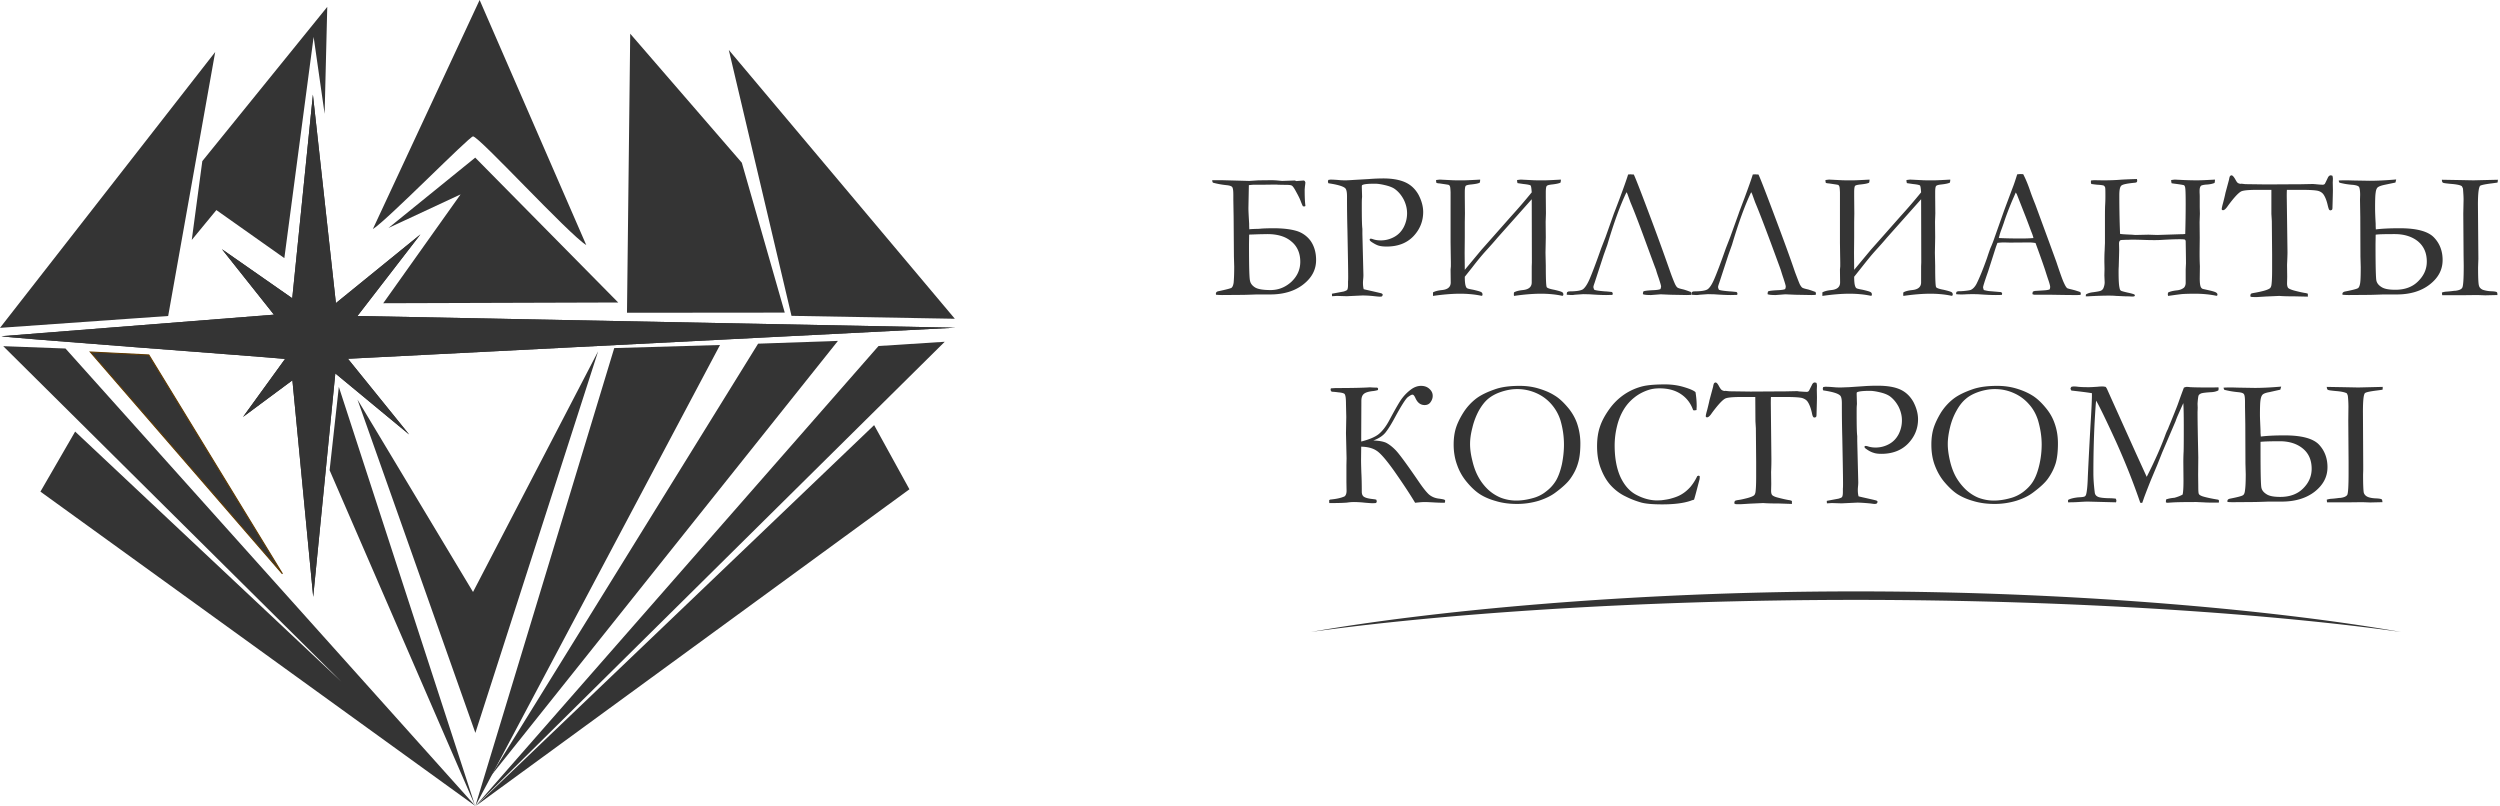
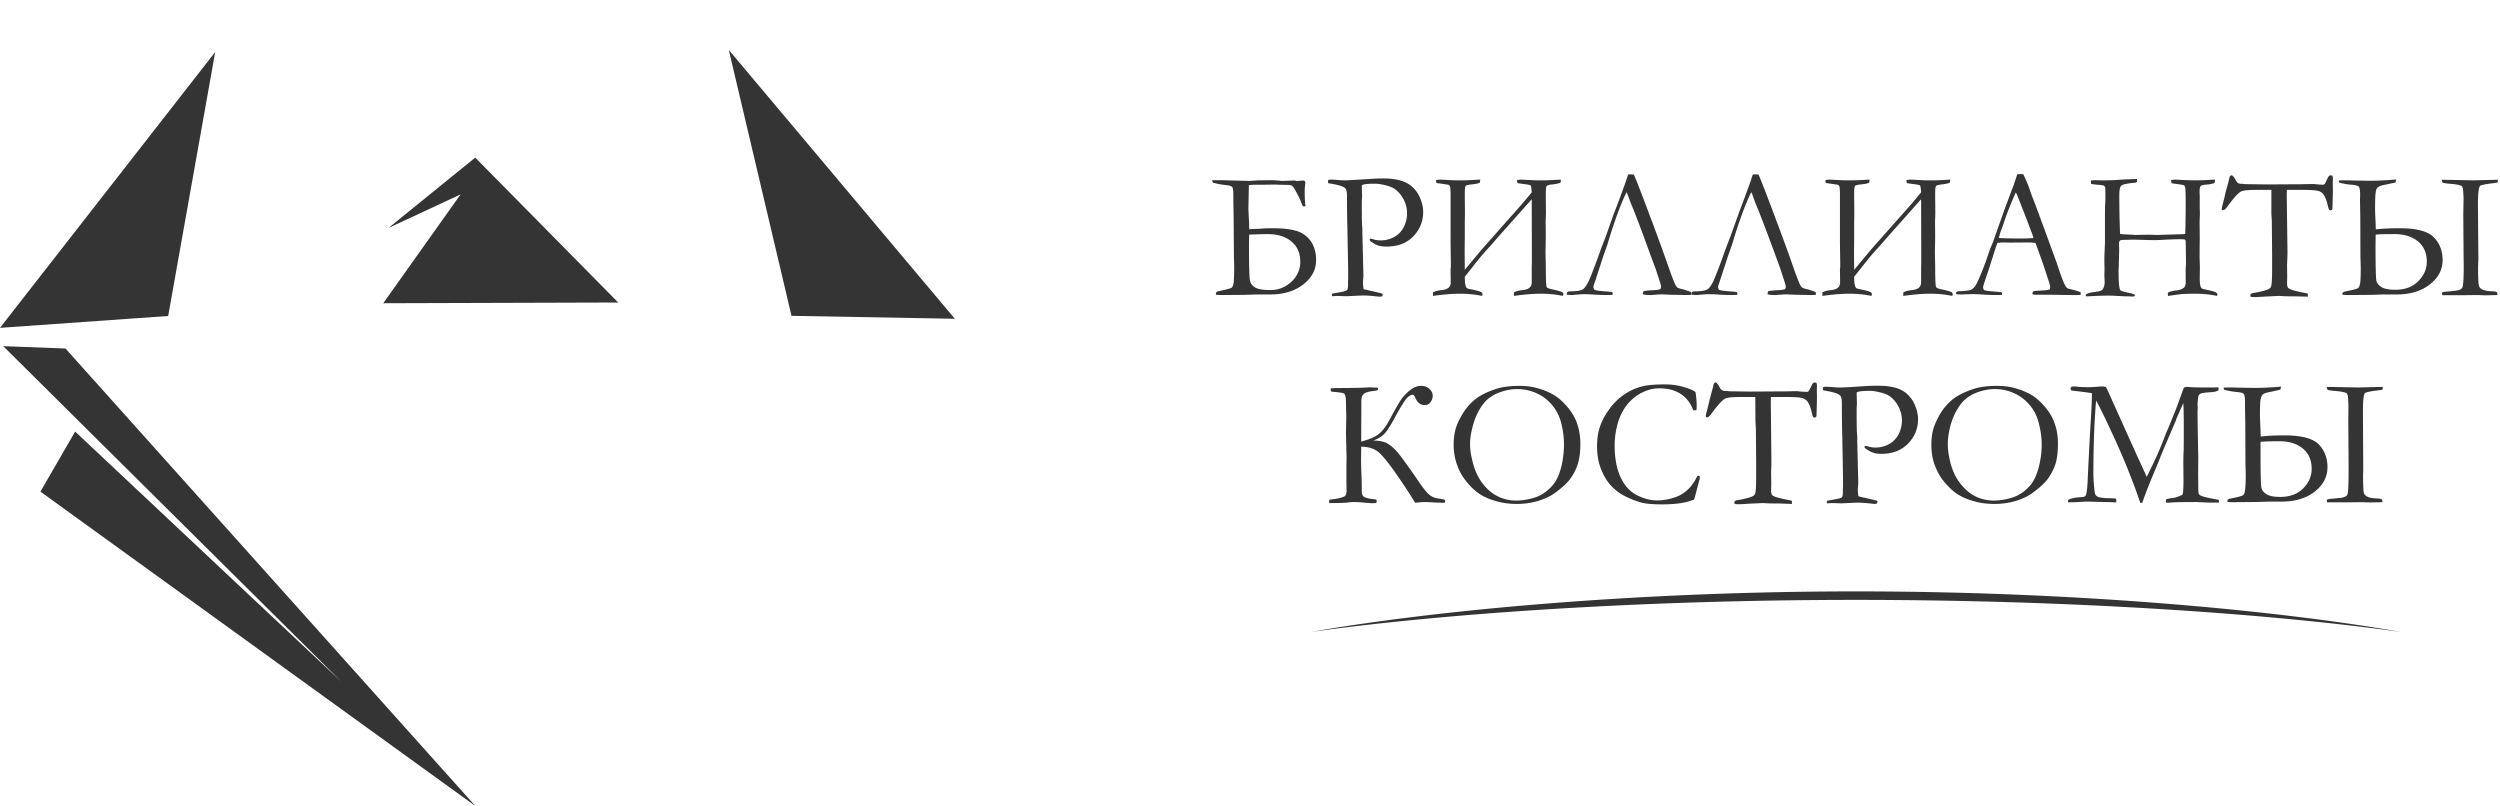
<svg xmlns="http://www.w3.org/2000/svg" width="645" height="208" fill="none">
-   <path fill-rule="evenodd" clip-rule="evenodd" d="m86.513 96.34 19.049 15.761-15.798-19.54 156.661-8.013-154.204-3.024 16.251-21.052-21.807 17.726-5.934-53.782L75.4 76.95 57.26 64.29l13.417 16.894L.378 86.74c0 .303 67.389 5.291 73.172 5.858l-10.848 14.967 12.737-9.448 5.367 55.861 5.707-57.638Z" fill="#343434" />
-   <path fill-rule="evenodd" clip-rule="evenodd" d="m0 84.586 43.389-3.062 12.132-68.107L0 84.586ZM122.646 207.95 16.895 89.915.83 89.31l87.27 86.589-68.712-64.554-8.957 15.496 112.214 81.109ZM204.208 81.487l42.142.756-58.319-69.355 16.177 68.599ZM100.233 58.81l18.595-8.656-19.956 28.082 60.624-.189-36.888-37.38-22.375 18.142Z" fill="#343434" />
-   <path fill-rule="evenodd" clip-rule="evenodd" d="M96.189 59.112c3.628-2.23 24.907-23.925 25.852-23.925 1.55 0 24.68 25.248 29.216 28.044L123.742 0 96.189 59.112ZM52.195 41.575l-2.721 20.334 6.35-7.71L73.36 66.594l7.559-57.07 2.834 19.842.68-27.59-32.239 39.798ZM216.189 87.95l-20.598.718-69.166 111.798L216.189 87.95ZM191.395 41.99l-28.8-33.297-.831 72 40.705-.038-11.074-38.665Z" fill="#343434" />
-   <path fill-rule="evenodd" clip-rule="evenodd" d="M72.87 148.044 38.4 91.578l-15.08-.756 49.55 57.222Z" fill="#343434" stroke="#603A00" stroke-width=".288" />
-   <path fill-rule="evenodd" clip-rule="evenodd" d="M122.532 207.761 87.421 99.817l-2.382 21.506 37.493 86.438ZM86.513 96.341l19.049 15.76-15.798-19.54 156.661-8.013-154.204-3.024 16.251-21.052-21.807 17.726-5.934-53.782L75.4 76.95 57.26 64.29l13.417 16.894L.378 86.74c0 .303 67.389 5.291 73.172 5.858l-10.848 14.967 12.737-9.448 5.367 55.861 5.707-57.638Zm5.707 6.727 30.426 86.022 31.672-98.457-32.277 62.098-29.82-49.663Z" fill="#343434" />
-   <path fill-rule="evenodd" clip-rule="evenodd" d="m234.633 126.236-9.109-16.554-102.689 98.192 111.798-81.638Zm9.109-38.06-17.084 1.096L122.683 207.95 243.742 88.176Zm-57.978.832-27.288.794-35.83 118.148 63.118-118.942Z" fill="#343434" />
+   <path fill-rule="evenodd" clip-rule="evenodd" d="m0 84.586 43.389-3.062 12.132-68.107L0 84.586ZM122.646 207.95 16.895 89.915.83 89.31l87.27 86.589-68.712-64.554-8.957 15.496 112.214 81.109M204.208 81.487l42.142.756-58.319-69.355 16.177 68.599ZM100.233 58.81l18.595-8.656-19.956 28.082 60.624-.189-36.888-37.38-22.375 18.142Z" fill="#343434" />
  <path d="M336.605 46.677c.075.151.151.265.189.416-.038.227-.038.529-.114.907-.037.53-.075.831-.075.945 0 1.625.038 3.023.189 4.12-.038.15-.114.189-.303.189-.075 0-.189 0-.34-.038-.113-.19-.34-.68-.642-1.512-.227-.567-.605-1.323-1.134-2.268-.492-.945-.907-1.512-1.172-1.587-.264-.114-.718-.151-1.323-.151l-2.116-.038c-.303-.038-.643-.038-.983-.038l-2.835.038h-2.343c-.34 0-.831.038-1.398.113l-.114 5.934c0 .718.076 2.079.189 4.044v.492l.038.944c.038-.075.869-.113 2.419-.15l.907-.076a60.947 60.947 0 0 1 2.835-.076c2.419 0 4.422.227 5.971.68a6.986 6.986 0 0 1 3.704 2.608c.907 1.323 1.399 2.948 1.399 4.914 0 2.494-1.096 4.573-3.326 6.311-2.192 1.701-5.027 2.57-8.504 2.57h-3.477l-1.059.038c-1.133.038-2.116.076-2.948.076l-4.951.038a16.92 16.92 0 0 1-1.549-.076c-.038-.113-.038-.189-.038-.264 0-.34.227-.567.642-.643 1.966-.416 3.1-.718 3.364-.87.265-.188.454-.604.567-1.284.076-.718.151-2.08.151-4.158l-.075-2.683-.076-10.13-.076-4.497v-1.172c0-1.058-.075-1.738-.264-2.04-.151-.265-.68-.454-1.474-.53a21.36 21.36 0 0 1-3.515-.642c-.151-.19-.189-.416-.189-.643h2.419l7.143.19 2.343-.152 3.478-.038c.34 0 .718.038 1.02.038l1.625.151 3.288-.113.378.151 1.928-.151.227.113ZM322.28 60.548l-.037 2.457c0 5.593.075 8.73.264 9.449.151.718.605 1.285 1.361 1.738.718.416 2.041.643 3.93.643 2.041 0 3.818-.718 5.367-2.117 1.512-1.436 2.306-3.137 2.306-5.178 0-2.192-.756-3.968-2.268-5.216-1.474-1.285-3.553-1.927-6.236-1.927l-2.117.038-2.041.075c-.189 0-.377 0-.529.038Zm20.448-14.135c.302-.038.453-.076.567-.076.491 0 1.36.038 2.57.151.642.038 1.058.038 1.285.038.34 0 1.058-.038 2.192-.113l3.93-.227a47.713 47.713 0 0 1 3.591-.151c2.457 0 4.384.378 5.82 1.058 1.437.68 2.533 1.776 3.326 3.212.756 1.474 1.172 2.949 1.172 4.385 0 2.419-.869 4.535-2.57 6.312-1.701 1.738-3.968 2.607-6.879 2.607-.793 0-1.474-.075-2.003-.226-.529-.152-1.172-.492-1.852-.945-.302-.19-.491-.416-.529-.605.038-.113.151-.189.227-.264.227 0 .453.075.68.15.529.19 1.21.303 2.003.303 1.21 0 2.381-.302 3.477-.907 1.097-.605 1.89-1.474 2.457-2.57a7.788 7.788 0 0 0 .832-3.553c0-1.21-.303-2.381-.87-3.515-.604-1.134-1.36-2.04-2.305-2.721-.529-.378-1.361-.718-2.495-.983-1.096-.264-1.965-.378-2.608-.378-1.889 0-3.023.114-3.363.416l-.038.302.075 2.646-.037.454c-.038.415-.038 1.058-.038 1.927 0 3.137.038 5.102.151 5.896v1.285l.265 10.62c0 .152 0 .454-.038.87s-.076.794-.076 1.096c0 .756.076 1.285.189 1.7.378.114 1.474.341 3.251.757.831.189 1.285.302 1.36.34.114.038.227.151.303.302-.038.227-.114.378-.227.454-.114.075-.303.075-.605.075-.189 0-.605-.037-1.285-.113a27.691 27.691 0 0 0-3.137-.189l-4.044.189-2.457-.075c-.151 0-.604.037-1.323.075l-.037-.642 3.023-.567c.492-.152.794-.303.907-.416.152-.227.227-.643.227-1.285v-.907c.038-.34.038-.756.038-1.36 0-1.815-.076-5.708-.189-11.68a313.13 313.13 0 0 1-.113-8.504v-.415c0-1.096-.152-1.815-.492-2.117-.567-.491-2.003-.907-4.308-1.247-.076-.19-.114-.302-.114-.416 0-.151.038-.302.114-.453Zm52.459 3.212c-.075-1.02-.151-1.625-.302-1.776-.113-.114-.718-.265-1.852-.378l-.756-.113a17.419 17.419 0 0 1-.756-.114 2.53 2.53 0 0 1-.113-.794c.529-.075.869-.113 1.02-.113l3.024.151c.378.038 1.398.038 3.061.038.681 0 2.079-.076 4.196-.189a2.5 2.5 0 0 1-.114.794c-.415.189-1.096.34-2.078.453-.756.076-1.248.19-1.437.378-.189.19-.264.756-.264 1.701v1.058l.038 4.347-.076 2.154.038 4.006-.076 3.969.076 3.401c0 3.44.075 5.292.264 5.519.189.226.832.453 1.89.642 1.134.265 1.776.454 2.041.605.227.113.34.34.34.642a.664.664 0 0 1-.113.265c-.038.038-.076.038-.114.038-.075 0-.189 0-.302-.038-1.663-.34-3.439-.492-5.216-.492-2.078 0-4.422.19-6.992.568-.038-.19-.038-.34-.038-.454 0-.114 0-.265.038-.454.416-.264 1.172-.491 2.268-.604 1.512-.151 2.305-.794 2.305-1.966V68.711l.038-.982-.038-16.327-8.881 9.977c-.756.908-1.701 1.966-2.835 3.213-1.172 1.285-2.381 2.76-3.628 4.384l-1.928 2.42c0 1.095.076 1.813.189 2.23.113.415.265.68.453.755.189.114.719.227 1.55.378 1.134.265 1.814.454 2.041.605.227.113.34.34.34.642 0 .038-.038.151-.075.265-.076.038-.114.038-.152.038-.037 0-.151 0-.264-.038-1.701-.34-3.44-.492-5.291-.492-2.041 0-4.385.19-6.993.568v-.908c.454-.264 1.172-.491 2.306-.604 1.512-.151 2.268-.794 2.268-1.966l-.038-3.326.075-.831v-1.02l-.037-2.344-.038-2.759V49.625c-.038-.831-.076-1.36-.151-1.512-.076-.189-.189-.34-.265-.378-.113-.075-.68-.15-1.701-.302l-.756-.113c-.302 0-.529-.076-.756-.114-.075-.189-.113-.453-.113-.756.529-.075.869-.113 1.021-.113l3.023.151c.378.038 1.399.038 3.062.038.718 0 2.116-.076 4.27-.189 0 .302-.037.567-.113.794-.416.227-1.134.34-2.116.453-.832.076-1.323.19-1.512.378-.151.227-.227.756-.227 1.701v1.096l.038 4.346-.038 2.155v4.006l-.038 3.969.038 4.384 4.309-5.178 3.25-3.666 4.309-4.876a147.564 147.564 0 0 0 5.404-6.274Zm24.454-.038c-1.625 3.364-3.25 7.862-4.951 13.569l-.945 2.646-2.343 7.18c-.189.53-.303.87-.303 1.097 0 .113.076.378.227.68.454.189 1.398.302 2.759.416.34 0 .945.075 1.739.151.189.113.264.265.264.378 0 .113-.038.227-.075.378l-1.588.038c-1.247 0-2.683-.076-4.308-.19l-1.626-.037-2.192.151c-.264.038-.453.076-.642.076-.416 0-.907-.038-1.437-.076a2.7 2.7 0 0 1 .076-.642c.227-.152.416-.227.605-.227 1.776 0 2.948-.19 3.477-.53.529-.377 1.134-1.247 1.739-2.645.604-1.398 1.625-4.044 2.985-7.937l1.134-2.91 2.155-6.085c.037-.076.566-1.436 1.549-4.044.983-2.646 1.701-4.65 2.117-6.01l.642-.038c.265.038.529.038.794.038.113.038 1.436 3.364 3.931 10.016a634.532 634.532 0 0 1 5.518 15.156c.604 1.7 1.058 2.759 1.247 3.175.227.415.416.718.605.831.189.151.718.303 1.549.492.151.037.492.15.945.302l.945.34c.076.189.076.302.076.416 0 .075 0 .189-.038.34l-1.058.038-4.158-.076-2.608-.113-2.494.189c-1.096 0-1.814-.076-2.079-.227 0-.227.038-.491.113-.68.114-.152.945-.265 2.382-.34 1.096-.038 1.776-.152 2.04-.303.076-.264.152-.491.152-.642 0-.265-.227-.983-.605-2.155-.265-.756-.529-1.512-.718-2.23-.114-.227-.945-2.494-2.532-6.803-1.588-4.346-2.911-7.861-4.045-10.545l-.793-2.192c-.038-.075-.114-.227-.227-.416Zm32.164 0c-1.625 3.364-3.251 7.862-4.951 13.569l-.945 2.646-2.344 7.18c-.189.53-.302.87-.302 1.097 0 .113.076.378.227.68.453.189 1.398.302 2.759.416.34 0 .945.075 1.738.151.189.113.265.265.265.378 0 .113 0 .227-.076.378l-1.587.038c-1.247 0-2.683-.076-4.309-.19l-1.625-.037-2.192.151a4.217 4.217 0 0 1-.643.076c-.415 0-.869-.038-1.436-.076a2.7 2.7 0 0 1 .076-.642c.227-.152.416-.227.605-.227 1.776 0 2.948-.19 3.477-.53.567-.377 1.134-1.247 1.738-2.645.605-1.398 1.626-4.044 2.986-7.937l1.134-2.91 2.192-6.085c0-.076.529-1.436 1.512-4.044.983-2.646 1.701-4.65 2.116-6.01l.643-.038c.265.038.529.038.794.038.113.038 1.436 3.364 3.93 10.016 2.495 6.614 4.347 11.679 5.519 15.156.642 1.7 1.058 2.759 1.247 3.175.227.415.453.718.604.831.189.151.719.303 1.55.492.151.037.491.15.945.302l.945.34c.075.189.113.302.113.416 0 .075-.038.189-.075.34l-1.059.038-4.157-.076-2.608-.113-2.494.189c-1.097 0-1.815-.076-2.079-.227 0-.227.038-.491.113-.68.151-.152.945-.265 2.419-.34 1.058-.038 1.739-.152 2.003-.303.114-.264.151-.491.151-.642 0-.265-.226-.983-.604-2.155-.265-.756-.492-1.512-.718-2.23-.076-.227-.907-2.494-2.495-6.803-1.625-4.346-2.948-7.861-4.082-10.545l-.793-2.192c-.038-.075-.114-.227-.227-.416Zm43.842.038c-.075-1.02-.151-1.625-.302-1.776-.113-.114-.718-.265-1.852-.378l-.756-.113c-.302-.038-.529-.076-.756-.114a2.53 2.53 0 0 1-.113-.794c.529-.075.869-.113 1.02-.113l3.062.151c.34.038 1.36.038 3.023.038.681 0 2.079-.076 4.196-.189a2.5 2.5 0 0 1-.114.794c-.416.189-1.096.34-2.079.453-.756.076-1.247.19-1.436.378-.189.19-.264.756-.264 1.701v1.058l.037 4.347-.075 2.154.038 4.006-.076 3.969.076 3.401c0 3.44.075 5.292.264 5.519.189.226.832.453 1.89.642 1.134.265 1.776.454 2.041.605.227.113.34.34.34.642a.664.664 0 0 1-.113.265c-.038.038-.076.038-.114.038-.075 0-.189 0-.302-.038-1.663-.34-3.439-.492-5.216-.492-2.079 0-4.422.19-6.992.568-.038-.19-.038-.34-.038-.454 0-.114 0-.265.038-.454.416-.264 1.172-.491 2.268-.604 1.512-.151 2.305-.794 2.305-1.966V68.711l.038-.982-.038-16.327-8.882 9.977c-.756.908-1.7 1.966-2.834 3.213-1.172 1.285-2.344 2.76-3.629 4.384l-1.927 2.42c0 1.095.075 1.813.189 2.23.113.415.264.68.453.755.189.114.718.227 1.55.378 1.134.265 1.814.454 2.041.605.227.113.34.34.34.642 0 .038-.038.151-.076.265-.075.038-.113.038-.113.038-.076 0-.189 0-.302-.038-1.701-.34-3.44-.492-5.292-.492-2.041 0-4.384.19-6.992.568v-.908c.454-.264 1.172-.491 2.306-.604 1.512-.151 2.267-.794 2.267-1.966l-.037-3.326.075-.831v-1.02l-.038-2.344-.037-2.759V49.625c-.038-.831-.076-1.36-.152-1.512-.075-.189-.188-.34-.264-.378-.113-.075-.68-.15-1.701-.302l-.756-.113c-.302 0-.529-.076-.756-.114-.075-.189-.113-.453-.113-.756.529-.075.869-.113 1.02-.113l3.024.151c.378.038 1.398.038 3.061.038.719 0 2.117-.076 4.271-.189 0 .302-.037.567-.113.794-.416.227-1.134.34-2.117.453-.831.076-1.322.19-1.511.378-.152.227-.227.756-.227 1.701v1.096l.038 4.346-.038 2.155v4.006l-.038 3.969.038 4.384 4.308-5.178 3.251-3.666 4.309-4.876a147.564 147.564 0 0 0 5.404-6.274Zm9.109 25.701c.227-.151.416-.189.605-.189h.529c.113 0 .264-.038.567-.038 1.171-.113 1.889-.227 2.078-.34.53-.264 1.021-.794 1.399-1.512.794-1.587 1.701-3.817 2.721-6.69a64.52 64.52 0 0 1 .869-2.532c.416-.907.794-1.89 1.134-2.91l2.155-6.085c.34-.983 1.171-3.175 2.456-6.614.34-.832.718-2.003 1.172-3.44l.756-.075.794.038c.68 1.322 1.247 2.72 1.776 4.27.265.794.718 2.004 1.361 3.591l3.515 9.562 1.889 5.178c.983 2.948 1.626 4.762 1.966 5.443.302.68.567 1.133.831 1.36.076.038.378.151.869.265.492.113.87.227 1.059.264.718.227 1.209.378 1.474.492.075.189.113.302.113.415 0 .076-.038.152-.075.303-.492.038-.832.038-1.059.038-.793 0-2.154 0-4.157-.038l-2.306-.038H524.863a1.866 1.866 0 0 1-.491-.151c0-.227.037-.454.113-.643.189-.113.378-.15.529-.189l2.381-.15c.605-.039 1.096-.114 1.437-.265.075-.265.113-.492.113-.605 0-.302-.189-1.02-.605-2.192-.264-.794-.491-1.512-.718-2.23-.227-.68-1.02-3.024-2.457-6.917a9.633 9.633 0 0 0-1.663-.15l-4.951.037-1.474-.038c-.529 0-1.096.038-1.738.114-.189.49-.303.831-.378 1.02l-2.041 6.387c-.87 2.457-1.285 3.818-1.285 4.044 0 .152.075.379.189.719.34.075.756.189 1.322.264l3.137.265c.189.151.265.264.265.378 0 .075-.038.189-.076.34-.68.038-1.209.038-1.587.038-1.247 0-2.683-.076-4.309-.19-.756-.037-1.322-.037-1.625-.037-.34 0-.907 0-1.701.038-.529.038-.907.038-1.133.038-.378 0-.87 0-1.437-.076v-.114c0-.113.038-.264.076-.453Zm11.074-13.909c1.625.076 3.515.114 5.631.114 1.21 0 2.23-.038 3.175-.114a10.7 10.7 0 0 0-.567-1.663c-.982-2.645-1.549-4.12-1.663-4.384l-2.078-5.291-.265-.416c-.076.189-.416.983-1.02 2.343-.983 2.381-1.663 4.233-2.079 5.556-.227.605-.416 1.21-.643 1.777-.227.604-.34 1.02-.415 1.247a2.655 2.655 0 0 1-.227.718l.151.113Zm22.299 15.043.038-.491c.491-.303 1.096-.492 1.814-.567 1.096-.152 1.776-.265 2.079-.416.302-.151.491-.378.605-.605.226-.529.34-1.058.34-1.55l-.076-1.776.038-1.625-.038-1.89c0-.794 0-1.776.076-2.986.038-1.171.075-1.814.075-1.852v-6.35c0-1.02 0-2.078.038-3.25.076-1.171.076-1.965.076-2.418 0-1.323 0-2.117-.076-2.344a1.029 1.029 0 0 0-.34-.453c-.189-.076-.756-.19-1.701-.227-.718-.076-1.209-.151-1.512-.19a1.318 1.318 0 0 1-.113-.453c0-.113 0-.302.038-.453.378-.038.642-.076.869-.076l2.154.038c1.55 0 3.213-.038 4.952-.189.869-.038 2.154-.113 3.855-.151.037.151.075.302.075.416a.642.642 0 0 1-.113.378c-.076.075-.189.113-.378.15-2.003.19-3.213.416-3.591.757-.378.34-.529 1.171-.529 2.532 0 2.494.038 5.102.114 7.748l.075 2.154c.076.076 1.096.151 3.024.227.529.038.831.076.907.076l3.402-.076 2.267.076 5.896-.19c.718 0 1.172-.037 1.323-.075.076-2.683.114-5.291.114-7.786 0-2.419-.038-3.855-.152-4.27-.075-.265-.151-.454-.34-.53-.075-.038-.869-.189-2.381-.378-.264-.038-.529-.075-.756-.113a2.784 2.784 0 0 1-.113-.832c.529-.075.869-.113.982-.113l1.55.076c1.398.075 2.835.113 4.233.113.907 0 2.419-.076 4.536-.189 0 .302-.038.605-.114.87-.567.226-1.285.377-2.116.415-.529.038-.945.113-1.323.265-.265.226-.416.642-.416 1.322v.492c.038.567.038.945.038 1.096v2.683l.038 1.663-.076 2.155.038 4.044-.038 3.78c0 .755 0 1.965.076 3.552l-.038 3.137c0 1.058.075 1.776.264 2.23.114.227.265.378.492.491l1.852.416c.945.227 1.512.416 1.663.567a.59.59 0 0 1 .302.491l-.075.265-.114.038c-.075 0-.189 0-.302-.038-1.701-.34-3.477-.492-5.329-.492-1.474 0-2.495.038-3.1.076-.604.038-1.889.227-3.817.492-.038-.19-.076-.34-.076-.416 0-.114.038-.265.076-.454.491-.264 1.247-.453 2.268-.567.794-.075 1.398-.34 1.852-.718.264-.302.416-.718.416-1.247V69.58c.037-.983.075-1.55.075-1.625 0-1.323-.038-3.25-.075-5.745-.038-.227-.152-.378-.265-.416-.416-.113-2.457-.113-6.161.114-.756.038-1.285.038-1.663.038-.378 0-1.134 0-2.343-.038-1.172-.038-2.268-.076-3.288-.076-.529 0-.983.038-1.361.038-.718 0-1.096.038-1.171.038-.378 0-.605.038-.719.189-.151.15-.226.415-.226.755l.037 1.626c0 .264-.037 1.7-.113 4.346-.038.53-.038.983-.038 1.323 0 2.117.076 3.515.265 4.195.038.34.189.567.378.68.151.076.756.265 1.814.492.718.151 1.247.302 1.625.454l.114.226c0 .076 0 .152-.076.19-.076.075-.227.113-.378.113h-.454c-.151 0-.491-.038-.982-.038-.794 0-1.777-.076-2.948-.113-.756-.076-1.436-.076-2.003-.076-1.021 0-2.57.038-4.763.151-.415.038-.755.038-1.058.038Zm36.019-26.608.945-3.515c.076-.454.151-.756.264-.907.114-.114.227-.19.378-.19.265 0 .567.341.945.984.265.491.454.793.643.945.151.113.416.226.756.264l.227-.038.982.114 5.481.075 6.463-.038h1.889l3.591-.075c.151 0 .34.038.567.038 1.058.113 1.701.15 1.965.15a.769.769 0 0 0 .567-.226c.038-.075.302-.567.756-1.55.189-.415.453-.642.756-.642.113 0 .264.038.453.113.076.303.114.567.114.794l-.038.945.038 1.965c0 .454-.038 2.003-.114 4.574 0 .189-.037.34-.113.49-.151.076-.302.152-.416.152-.113 0-.227-.076-.34-.189-.075-.113-.189-.453-.34-1.058-.302-1.36-.718-2.343-1.172-2.948-.302-.378-.756-.68-1.323-.832-.566-.15-1.965-.264-4.157-.264h-3.893c-.038.642-.038 1.21-.038 1.7l.189 14.4c0 .567-.038 1.663-.113 3.25l.038 3.062-.038 1.739c0 .529.113.907.264 1.134.227.227.719.453 1.512.68 1.436.378 2.381.567 2.873.643.302.037.529.113.718.189v.755l-3.288-.075c-1.815 0-3.175-.038-4.082-.113l-3.402.15-2.494.152c-.681 0-1.096-.038-1.285-.038l-.303-.151c.038-.34.076-.567.189-.68.114-.076.416-.152.87-.227a28.956 28.956 0 0 0 2.305-.492c.869-.226 1.474-.49 1.739-.718.151-.15.264-.378.34-.718.113-.68.189-2.003.189-4.006V65.65l-.076-8.617-.113-1.852v-6.198h-3.742c-2.23 0-3.591.15-4.082.415-.756.416-1.89 1.663-3.364 3.667-.529.793-.945 1.171-1.322 1.171l-.227-.075c-.038-.076-.076-.152-.076-.227 0-.19.114-.756.378-1.7.302-1.173.491-1.966.567-2.382Zm44.069-3.553-.189.794-2.872.605c-.869.189-1.436.415-1.701.642-.264.227-.453.68-.529 1.36-.113.681-.151 2.004-.151 4.007 0 .718.038 2.079.151 4.044v.492l.038.944c1.436-.189 3.515-.302 6.16-.302 4.385 0 7.295.794 8.807 2.343 1.512 1.55 2.267 3.515 2.267 5.859 0 2.494-1.096 4.573-3.326 6.311-2.192 1.701-5.026 2.57-8.503 2.57h-3.478l-1.058.038c-1.096.038-2.116.076-2.948.076l-4.913.038c-.643 0-1.134-.038-1.588-.076-.038-.075-.038-.151-.038-.227 0-.302.227-.491.643-.604 1.965-.378 3.099-.68 3.364-.87.264-.15.453-.604.567-1.285.113-.718.151-2.079.151-4.157l-.076-2.721-.038-10.167-.075-4.536.038-1.171c0-1.059-.114-1.74-.265-2.041-.189-.303-.68-.454-1.512-.567a18.322 18.322 0 0 1-3.552-.567 1.014 1.014 0 0 1-.189-.567l.944-.038h1.474l1.248.038 4.308.075c1.966 0 4.233-.113 6.841-.34Zm-5.291 14.249-.038 2.457c0 5.631.076 8.768.227 9.41.151.643.567 1.172 1.285 1.626.718.491 1.928.718 3.591.718 2.532 0 4.497-.756 5.933-2.23 1.474-1.474 2.193-3.137 2.193-5.027 0-2.23-.756-3.968-2.306-5.253-1.512-1.21-3.515-1.852-5.972-1.852-2.607 0-4.233.038-4.913.151Zm17.083 14.93a4.47 4.47 0 0 1 1.021-.228 27.113 27.113 0 0 0 2.192-.226h.227c.983-.114 1.587-.378 1.814-.794.265-.454.378-2.343.378-5.707l-.038-2.646-.075-10.771.075-3.591c0-.831-.075-1.776-.151-2.835a3.398 3.398 0 0 0-.302-.642c-.416-.303-1.399-.491-2.911-.605-1.133-.113-1.776-.189-1.965-.302-.151-.076-.265-.34-.265-.756l4.309.075 3.817.076 6.312-.151c0 .264-.038.491-.075.718-.152.038-.681.113-1.55.227-1.512.189-2.457.378-2.872.567-.416.226-.643 1.852-.643 4.875l.113 14.022-.037 1.02-.038 1.21c0 2.646.075 4.195.227 4.687.113.453.453.831.982 1.058.567.189 1.248.34 2.041.378 1.021.038 1.55.113 1.663.34.076.19.076.378.076.643l-3.137.075-2.041-.075-3.175.037H630.085l-.076-.68ZM351.194 113.915c2.116-.529 3.666-1.21 4.573-1.965.945-.794 1.814-1.928 2.608-3.402 1.663-3.099 2.797-5.102 3.477-5.934a11.276 11.276 0 0 1 2.268-2.192c.793-.567 1.663-.87 2.494-.87.907 0 1.625.265 2.192.794.567.53.832 1.096.832 1.777 0 .529-.151 1.058-.529 1.587-.34.529-.87.794-1.55.794-1.058 0-1.852-.605-2.381-1.814-.265-.567-.491-.87-.756-.87-.264 0-.642.227-1.209.643-.53.416-1.626 2.117-3.251 5.102-.869 1.626-1.625 2.873-2.343 3.818-.68.945-1.776 1.7-3.288 2.267 1.36.038 2.456.227 3.25.567.756.378 1.625 1.021 2.532 1.966.908.945 2.911 3.666 6.01 8.201.983 1.436 1.814 2.495 2.494 3.137.681.605 1.588 1.021 2.722 1.134.756.113 1.171.189 1.285.265.151.037.226.151.226.302l-.037.302c0 .114-.076.189-.227.189-.832 0-1.852-.037-3.099-.113-.756-.038-1.399-.076-1.89-.076-.605 0-1.436.076-2.495.189-1.398-2.343-3.137-4.951-5.215-7.937-2.079-2.948-3.629-4.762-4.649-5.442-1.021-.718-2.381-1.058-4.044-1.096l-.038 3.401c0 .945.038 2.003.076 3.251.075 1.398.113 3.061.113 4.989 0 .642.227 1.134.68 1.36.492.265 1.21.416 2.23.529.34.038.605.076.832.152.075.189.113.34.113.491 0 .151-.076.265-.265.378l-.755.038c-.303 0-1.021-.038-2.23-.151a28.067 28.067 0 0 0-2.608-.152c-.492 0-1.096.038-1.852.152-.983.075-2.23.113-3.855.113h-.681l-.037-.68a.46.46 0 0 1 .34-.227c1.549-.151 2.797-.416 3.666-.832.302-.264.491-.718.491-1.436l-.038-2.23v-4.308l.038-1.852-.151-6.463.076-4.158-.076-3.364c0-1.436-.113-2.305-.378-2.608-.227-.189-.68-.302-1.285-.377l-.378-.038c-.302-.038-.831-.114-1.625-.151-.189-.152-.302-.341-.302-.53 0-.075.037-.189.075-.34l1.21-.075c4.308 0 7.256-.076 8.881-.19.454.038 1.059.076 1.815.076.189.076.264.189.264.303 0 .113 0 .189-.038.302-.075.076-.415.151-1.058.265-1.285.113-2.154.378-2.57.755-.453.378-.642.983-.642 1.852v.454l-.038 8.655v1.323Zm23.849.794c0-1.588.189-2.986.566-4.233.378-1.21 1.021-2.571 1.928-4.007a14.14 14.14 0 0 1 3.25-3.59c1.285-.983 3.024-1.814 5.292-2.57 1.549-.492 3.553-.756 5.971-.756 1.626 0 3.213.189 4.763.642 1.549.454 2.985 1.021 4.233 1.814 1.285.756 2.532 1.966 3.817 3.553.869 1.134 1.55 2.343 2.003 3.629a16.06 16.06 0 0 1 .869 5.215c0 2.041-.189 3.742-.604 5.065-.378 1.36-1.021 2.683-1.966 4.006-.718 1.021-1.965 2.192-3.741 3.515-1.172.907-2.646 1.625-4.385 2.192a19.377 19.377 0 0 1-5.669.832c-2.041 0-3.893-.265-5.48-.756-1.625-.454-2.986-1.058-4.044-1.739-1.059-.68-2.192-1.701-3.326-3.061a13.876 13.876 0 0 1-2.57-4.46c-.605-1.625-.907-3.402-.907-5.291Zm16.138 14.437c1.285 0 2.646-.189 4.044-.566 1.399-.341 2.646-.945 3.704-1.815a9.706 9.706 0 0 0 2.57-2.872c.605-1.058 1.096-2.457 1.474-4.12.34-1.701.529-3.401.529-5.064 0-2.117-.302-4.196-.907-6.274a11.613 11.613 0 0 0-2.343-4.158 11.023 11.023 0 0 0-3.931-2.872 12.034 12.034 0 0 0-4.913-1.021c-1.399 0-2.759.265-4.12.718-1.36.454-2.456 1.059-3.326 1.777-.869.718-1.663 1.738-2.419 3.061a17.877 17.877 0 0 0-1.663 4.384c-.415 1.588-.604 2.986-.604 4.233 0 1.285.189 2.722.604 4.347.378 1.625.907 3.024 1.588 4.233a13.246 13.246 0 0 0 2.456 3.175 11.056 11.056 0 0 0 3.326 2.116c1.21.454 2.533.718 3.931.718Zm46.262-27.968c.189 1.172.302 2.381.302 3.628 0 .227-.038.567-.038.983-.227.038-.378.076-.491.076-.076 0-.227 0-.378-.038-.643-1.814-1.701-3.175-3.175-4.158-1.474-.982-3.288-1.474-5.48-1.474-1.134 0-2.079.151-2.873.416-1.398.454-2.645 1.134-3.666 1.965a11.44 11.44 0 0 0-2.683 3.024c-.718 1.172-1.323 2.57-1.739 4.233a20.96 20.96 0 0 0-.642 5.102c0 3.289.529 6.01 1.511 8.164 1.021 2.155 2.381 3.704 4.158 4.611 1.738.907 3.515 1.399 5.291 1.399l1.058-.038c1.248-.151 2.079-.303 2.533-.454 1.134-.302 2.078-.68 2.797-1.134.755-.453 1.474-1.058 2.192-1.852a13.051 13.051 0 0 0 1.776-2.796l.302-.114c.076 0 .189.038.341.151 0 .378-.038.605-.038.719-.68 2.607-1.134 4.384-1.436 5.329-.265.075-.567.151-.945.302-1.814.605-4.233.907-7.257.907-2.419 0-4.271-.151-5.48-.491a22.39 22.39 0 0 1-3.969-1.55c-1.436-.68-2.683-1.625-3.779-2.797-1.059-1.134-1.928-2.608-2.608-4.384-.681-1.739-.983-3.666-.983-5.783 0-1.965.265-3.704.794-5.178.491-1.436 1.323-2.948 2.419-4.459a15.406 15.406 0 0 1 3.893-3.78 14.864 14.864 0 0 1 4.951-2.116c1.285-.265 3.099-.416 5.48-.416 1.701 0 3.326.227 4.838.68 1.512.454 2.532.869 3.024 1.323Zm3.59 2.116.945-3.514c.076-.454.151-.756.265-.908.113-.113.226-.189.377-.189.265 0 .567.34.908 1.02.264.454.491.795.68.908.151.113.416.227.718.265l.227-.038 1.02.113 5.481.076 6.425-.038h1.927l3.591-.076c.151 0 .34.038.567.076 1.058.076 1.701.113 1.965.113.227 0 .416-.075.529-.226.076-.038.303-.567.794-1.512.189-.454.454-.68.718-.68.151 0 .302.037.491.113.076.302.114.567.114.794l-.038.944.038 1.966c0 .453-.038 2.003-.114 4.573 0 .189-.037.34-.113.491a.7.7 0 0 1-.416.152c-.151 0-.264-.038-.34-.189-.113-.114-.227-.454-.34-1.059-.302-1.36-.718-2.343-1.172-2.948-.302-.378-.756-.642-1.322-.831-.567-.151-1.966-.265-4.158-.265h-3.893c-.038.643-.038 1.21-.038 1.701l.152 14.4c0 .567 0 1.663-.076 3.25l.038 3.062-.038 1.738c0 .529.076.907.264 1.134.189.227.719.492 1.512.681 1.437.377 2.381.566 2.873.642.302.038.529.113.718.227v.756l-3.288-.114c-1.815 0-3.175-.037-4.12-.113l-3.364.151-2.494.151c-.718 0-1.134 0-1.285-.037l-.303-.152c0-.34.076-.567.189-.68.114-.076.378-.151.87-.227.642-.075 1.398-.264 2.305-.491.869-.227 1.474-.491 1.739-.718.151-.151.264-.378.34-.718.113-.681.189-2.003.189-4.007v-3.968l-.076-8.58-.113-1.852-.038-6.236h-3.704c-2.23 0-3.59.151-4.082.416-.756.416-1.89 1.663-3.401 3.704-.492.756-.907 1.134-1.285 1.134l-.227-.076a.532.532 0 0 1-.076-.227c0-.189.114-.756.378-1.663.303-1.209.492-2.003.567-2.419Zm29.367-3.439c.302-.038.454-.076.567-.076.491 0 1.361.038 2.57.152a20.29 20.29 0 0 0 1.285.038c.34 0 1.058-.038 2.192-.076l3.931-.265a49.6 49.6 0 0 1 3.59-.113c2.419 0 4.385.34 5.821 1.02 1.436.681 2.532 1.777 3.326 3.213.756 1.474 1.172 2.948 1.172 4.422 0 2.419-.87 4.498-2.571 6.274-1.7 1.739-4.006 2.646-6.878 2.646-.794 0-1.474-.076-2.003-.265-.53-.151-1.172-.453-1.852-.945-.303-.189-.492-.378-.529-.604.037-.114.151-.189.226-.227.227 0 .454.038.681.113.529.189 1.209.303 2.003.303a7.126 7.126 0 0 0 3.477-.908c1.096-.604 1.89-1.474 2.457-2.57a7.782 7.782 0 0 0 .831-3.552c0-1.21-.302-2.381-.869-3.515-.605-1.134-1.361-2.041-2.306-2.722-.567-.378-1.36-.718-2.494-.982-1.096-.265-1.966-.378-2.608-.378-1.89 0-3.024.151-3.364.416l-.038.302.076 2.646-.038.453c-.038.416-.038 1.058-.038 1.928 0 3.174.038 5.14.152 5.896v1.285l.264 10.62c0 .151 0 .454-.038.87-.037.415-.075.793-.075 1.096 0 .755.075 1.285.189 1.7.378.114 1.436.341 3.25.756.832.189 1.285.303 1.361.34.113.038.226.152.302.303a.833.833 0 0 1-.227.453c-.113.076-.302.114-.604.114-.189 0-.605-.076-1.285-.151-1.323-.114-2.382-.189-3.137-.189l-4.045.189-2.456-.076c-.151 0-.605.038-1.323.076l-.038-.643 3.024-.567c.491-.151.793-.264.907-.416.151-.226.227-.642.227-1.285v-.907c.037-.302.037-.756.037-1.36 0-1.815-.075-5.707-.189-11.679a317.283 317.283 0 0 1-.113-8.504v-.416c0-1.096-.151-1.814-.491-2.079-.567-.529-2.003-.944-4.309-1.285a.976.976 0 0 1-.113-.415c0-.114.037-.265.113-.454Zm27.893 14.854c0-1.588.189-2.986.567-4.233.378-1.21 1.02-2.571 1.89-4.007a14.14 14.14 0 0 1 3.25-3.59c1.285-.983 3.024-1.814 5.291-2.57 1.588-.492 3.553-.756 5.972-.756 1.625 0 3.213.189 4.8.642 1.55.454 2.948 1.021 4.233 1.814 1.247.756 2.532 1.966 3.78 3.553a12.27 12.27 0 0 1 2.003 3.629c.604 1.663.869 3.401.869 5.215 0 2.041-.189 3.742-.567 5.065-.416 1.36-1.058 2.683-2.003 4.006-.718 1.021-1.965 2.192-3.742 3.515-1.171.907-2.608 1.625-4.384 2.192a19.382 19.382 0 0 1-5.669.832c-2.041 0-3.893-.265-5.481-.756-1.625-.454-2.948-1.058-4.044-1.739-1.058-.68-2.154-1.701-3.326-3.061-1.134-1.323-1.965-2.835-2.57-4.46-.604-1.625-.869-3.402-.869-5.291Zm16.101 14.437c1.285 0 2.645-.189 4.044-.566a9.607 9.607 0 0 0 3.742-1.815c1.058-.831 1.927-1.776 2.532-2.872.605-1.058 1.096-2.457 1.474-4.12a23.37 23.37 0 0 0 .567-5.064c0-2.117-.34-4.196-.945-6.274-.491-1.55-1.247-2.948-2.343-4.158a11.032 11.032 0 0 0-3.931-2.872c-1.512-.681-3.137-1.021-4.876-1.021-1.436 0-2.797.265-4.157.718-1.323.454-2.457 1.059-3.288 1.777-.87.718-1.701 1.738-2.419 3.061-.756 1.323-1.323 2.797-1.701 4.384-.378 1.588-.567 2.986-.567 4.233 0 1.285.189 2.722.567 4.347.378 1.625.907 3.024 1.587 4.233a14.46 14.46 0 0 0 2.495 3.175c.983.907 2.079 1.625 3.288 2.116 1.247.454 2.532.718 3.931.718Zm19.162-.151c.491-.302 1.323-.529 2.57-.68.983-.038 1.587-.113 1.776-.265.114-.075.189-.189.265-.34.227-.567.416-2.154.491-4.686.151-3.289.378-7.673.681-13.153.264-4.158.378-6.766.378-7.824v-.605c-1.097-.188-2.873-.415-5.292-.68-.151-.227-.227-.378-.227-.529 0-.076.076-.189.189-.416.265-.075.454-.113.605-.113.114 0 .378 0 .794.038.756.113 1.814.15 3.137.15.416 0 1.172-.037 2.23-.112.756-.076 1.171-.076 1.247-.076.265 0 .529.038.869.113.152.189.227.34.303.454l.982 2.192 6.539 14.513 2.759 6.048c2.154-4.233 3.817-8.013 4.989-11.301.113-.227.189-.454.302-.681.152-.264.265-.529.378-.869.151-.34.643-1.549 1.512-3.704.34-.869.643-1.587.869-2.23.87-2.456 1.399-3.855 1.55-4.233.302-.113.529-.189.756-.189.264 0 .567.038.945.076.869.038 2.305.076 4.233.076 1.209 0 2.192 0 2.986-.038 0 .151.037.302.037.378 0 .075-.037.226-.075.415-.491.265-1.096.416-1.776.454-1.361.076-2.23.189-2.608.302-.378.151-.605.34-.718.567-.076.189-.189.907-.265 2.117l.038 1.058-.038 1.096c0 2.343.076 6.199.189 11.679l-.038 4.535.038 2.91c0 1.134.038 1.815.151 2.004.114.226.416.415.945.604.831.265 2.192.567 4.044.87.113.075.189.151.189.302s0 .302-.038.454h-1.058c-.907 0-1.928 0-2.986-.076-1.058-.038-1.625-.076-1.701-.076-3.174 0-5.291.038-6.311.114-.643.038-1.059.075-1.21.075-.113 0-.227-.037-.378-.113v-.302c0-.114.038-.265.076-.454.529-.189 1.209-.34 2.116-.416.983-.264 1.663-.567 2.117-.831.151-.605.227-1.814.227-3.591l-.038-4.686c0-.529 0-1.474.075-2.873.038-1.36.038-3.628.038-6.765 0-2.495-.038-4.384-.113-5.669-.265.567-.794 1.738-1.588 3.552l-.34.87-.038.151-3.477 8.126-1.247 3.137-1.587 3.779a181.76 181.76 0 0 0-1.815 4.649c-.226.643-.377 1.134-.529 1.474l-.491-.038c-1.739-5.102-3.817-10.356-6.236-15.722-2.457-5.367-4.158-8.882-5.14-10.621-.114.68-.227 2.608-.416 5.821a264.717 264.717 0 0 0-.302 12.85c0 1.474.113 3.099.34 4.913.037.529.264.907.68 1.134.378.265 1.361.416 2.986.454.642 0 1.209.038 1.776.113.114.265.151.416.151.567 0 .076-.037.189-.113.378l-7.219-.189c-.529 0-1.361.038-2.457.113-.604.038-1.511.076-2.683.076v-.605Zm54.992-29.253-.227.793-2.872.643c-.869.151-1.436.378-1.663.605-.265.226-.454.68-.567 1.398-.113.68-.151 2.003-.151 3.969 0 .718.075 2.078.151 4.044v.491l.076.945c1.436-.189 3.477-.302 6.16-.302 4.347 0 7.295.793 8.806 2.343 1.474 1.549 2.23 3.515 2.23 5.858 0 2.495-1.096 4.573-3.288 6.312-2.192 1.701-5.027 2.57-8.542 2.57h-3.439l-1.058.038c-1.134.038-2.117.075-2.986.075l-4.913.038c-.605 0-1.134 0-1.588-.075v-.227c0-.303.189-.492.643-.605 1.965-.378 3.061-.68 3.326-.869.302-.151.491-.567.567-1.285.113-.718.189-2.079.189-4.158l-.076-2.721-.038-10.167-.075-4.535v-1.172c0-1.058-.076-1.739-.265-2.041-.189-.302-.68-.453-1.512-.529a22.412 22.412 0 0 1-3.553-.605 1.02 1.02 0 0 1-.188-.567l.982-.037h1.436l1.248.037 4.346.076c1.965 0 4.233-.113 6.841-.34Zm-5.329 14.249v2.456c0 5.632.076 8.769.227 9.411.151.643.567 1.172 1.285 1.625.718.492 1.889.719 3.59.719 2.495 0 4.498-.756 5.934-2.23 1.436-1.437 2.154-3.137 2.154-5.027 0-2.23-.755-3.969-2.267-5.216-1.512-1.247-3.515-1.89-5.972-1.89-2.608 0-4.233.076-4.951.152Zm17.083 14.929a4.779 4.779 0 0 1 1.059-.227c.642-.038 1.36-.113 2.154-.227h.227c.982-.113 1.587-.378 1.852-.794.226-.415.34-2.305.34-5.707v-2.645l-.076-10.772.038-3.591c0-.831-.038-1.776-.151-2.834-.076-.227-.151-.454-.265-.643-.453-.264-1.398-.491-2.948-.604-1.134-.114-1.776-.189-1.927-.303-.189-.075-.265-.34-.303-.756l4.347.076 3.779.076 6.312-.152c0 .265 0 .492-.038.718-.151.038-.68.114-1.549.227-1.512.189-2.495.378-2.91.605-.416.189-.605 1.814-.605 4.838l.075 14.022v1.02l-.037 1.21c0 2.645.075 4.195.189 4.686.151.454.491.832 1.02 1.059.529.226 1.21.34 2.041.378.983.037 1.55.151 1.625.34.076.189.114.378.114.642l-3.137.076-2.041-.076-3.213.038H600.378l-.076-.68ZM478.828 154.772c57.298 0 108.246 3.741 140.637 8.277-29.821-5.254-81.676-10.469-140.637-10.469-58.96 0-110.815 5.215-140.636 10.469 32.391-4.536 83.339-8.277 140.636-8.277Z" fill="#343434" />
</svg>